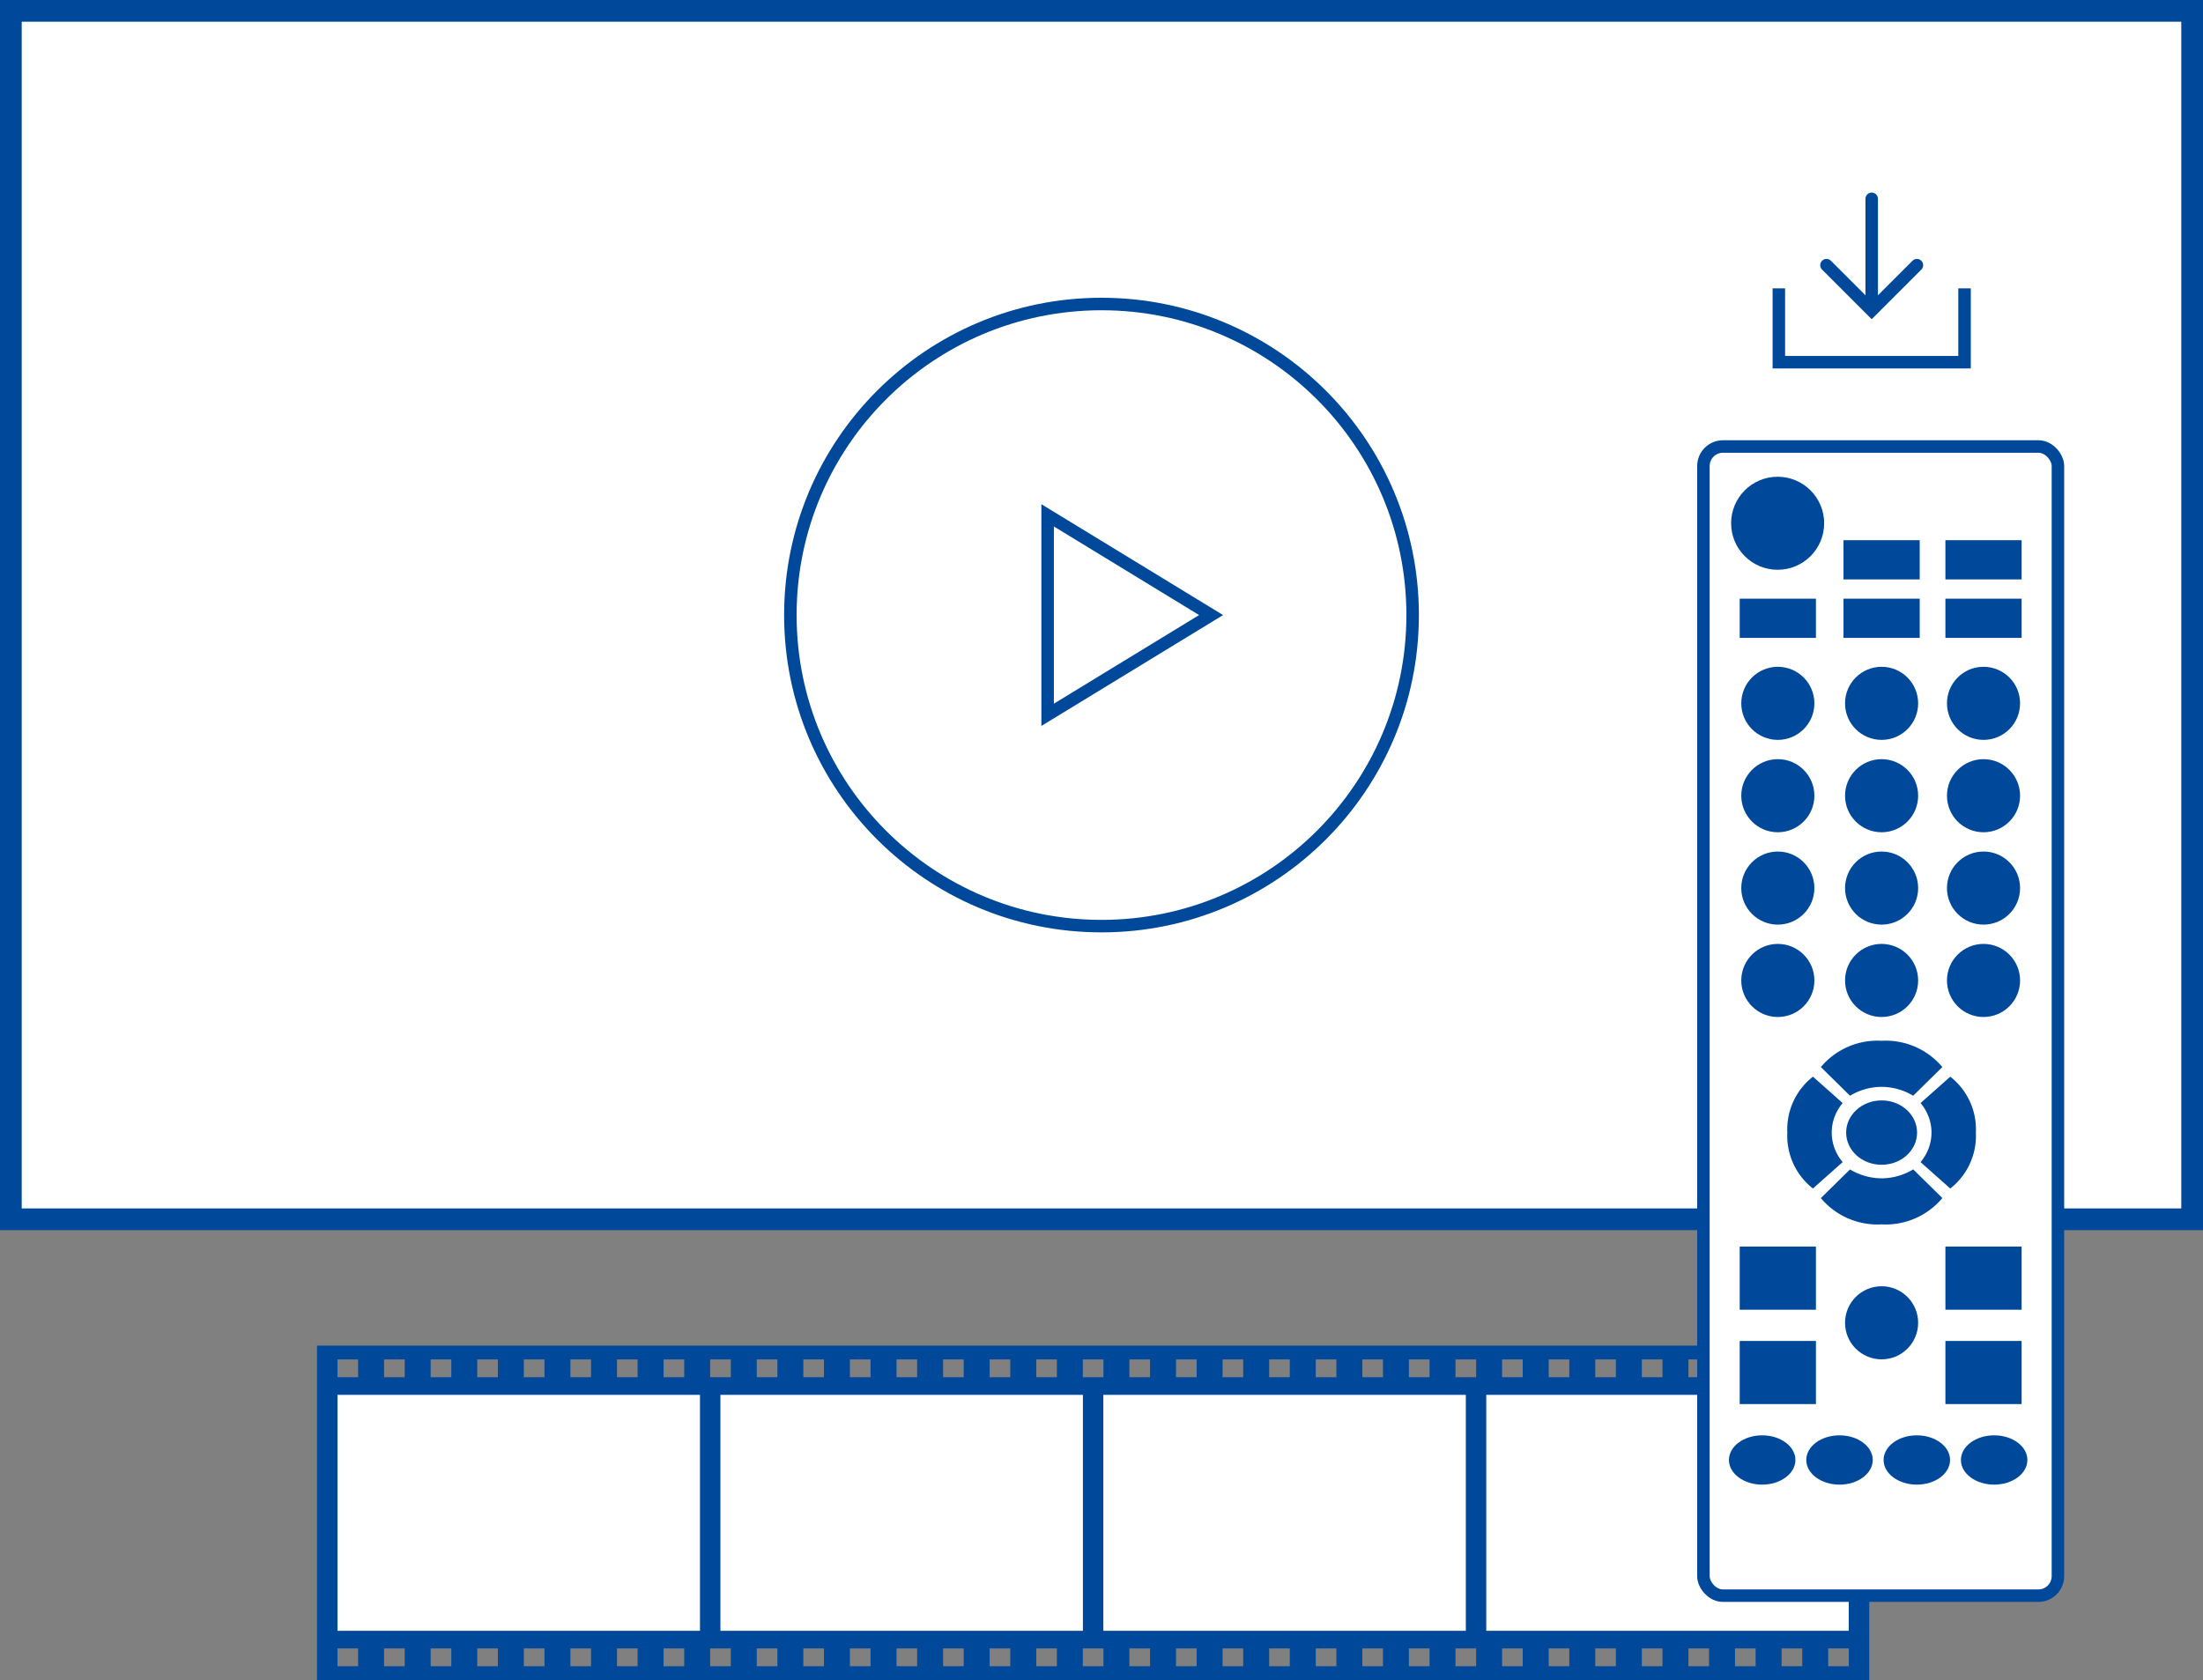
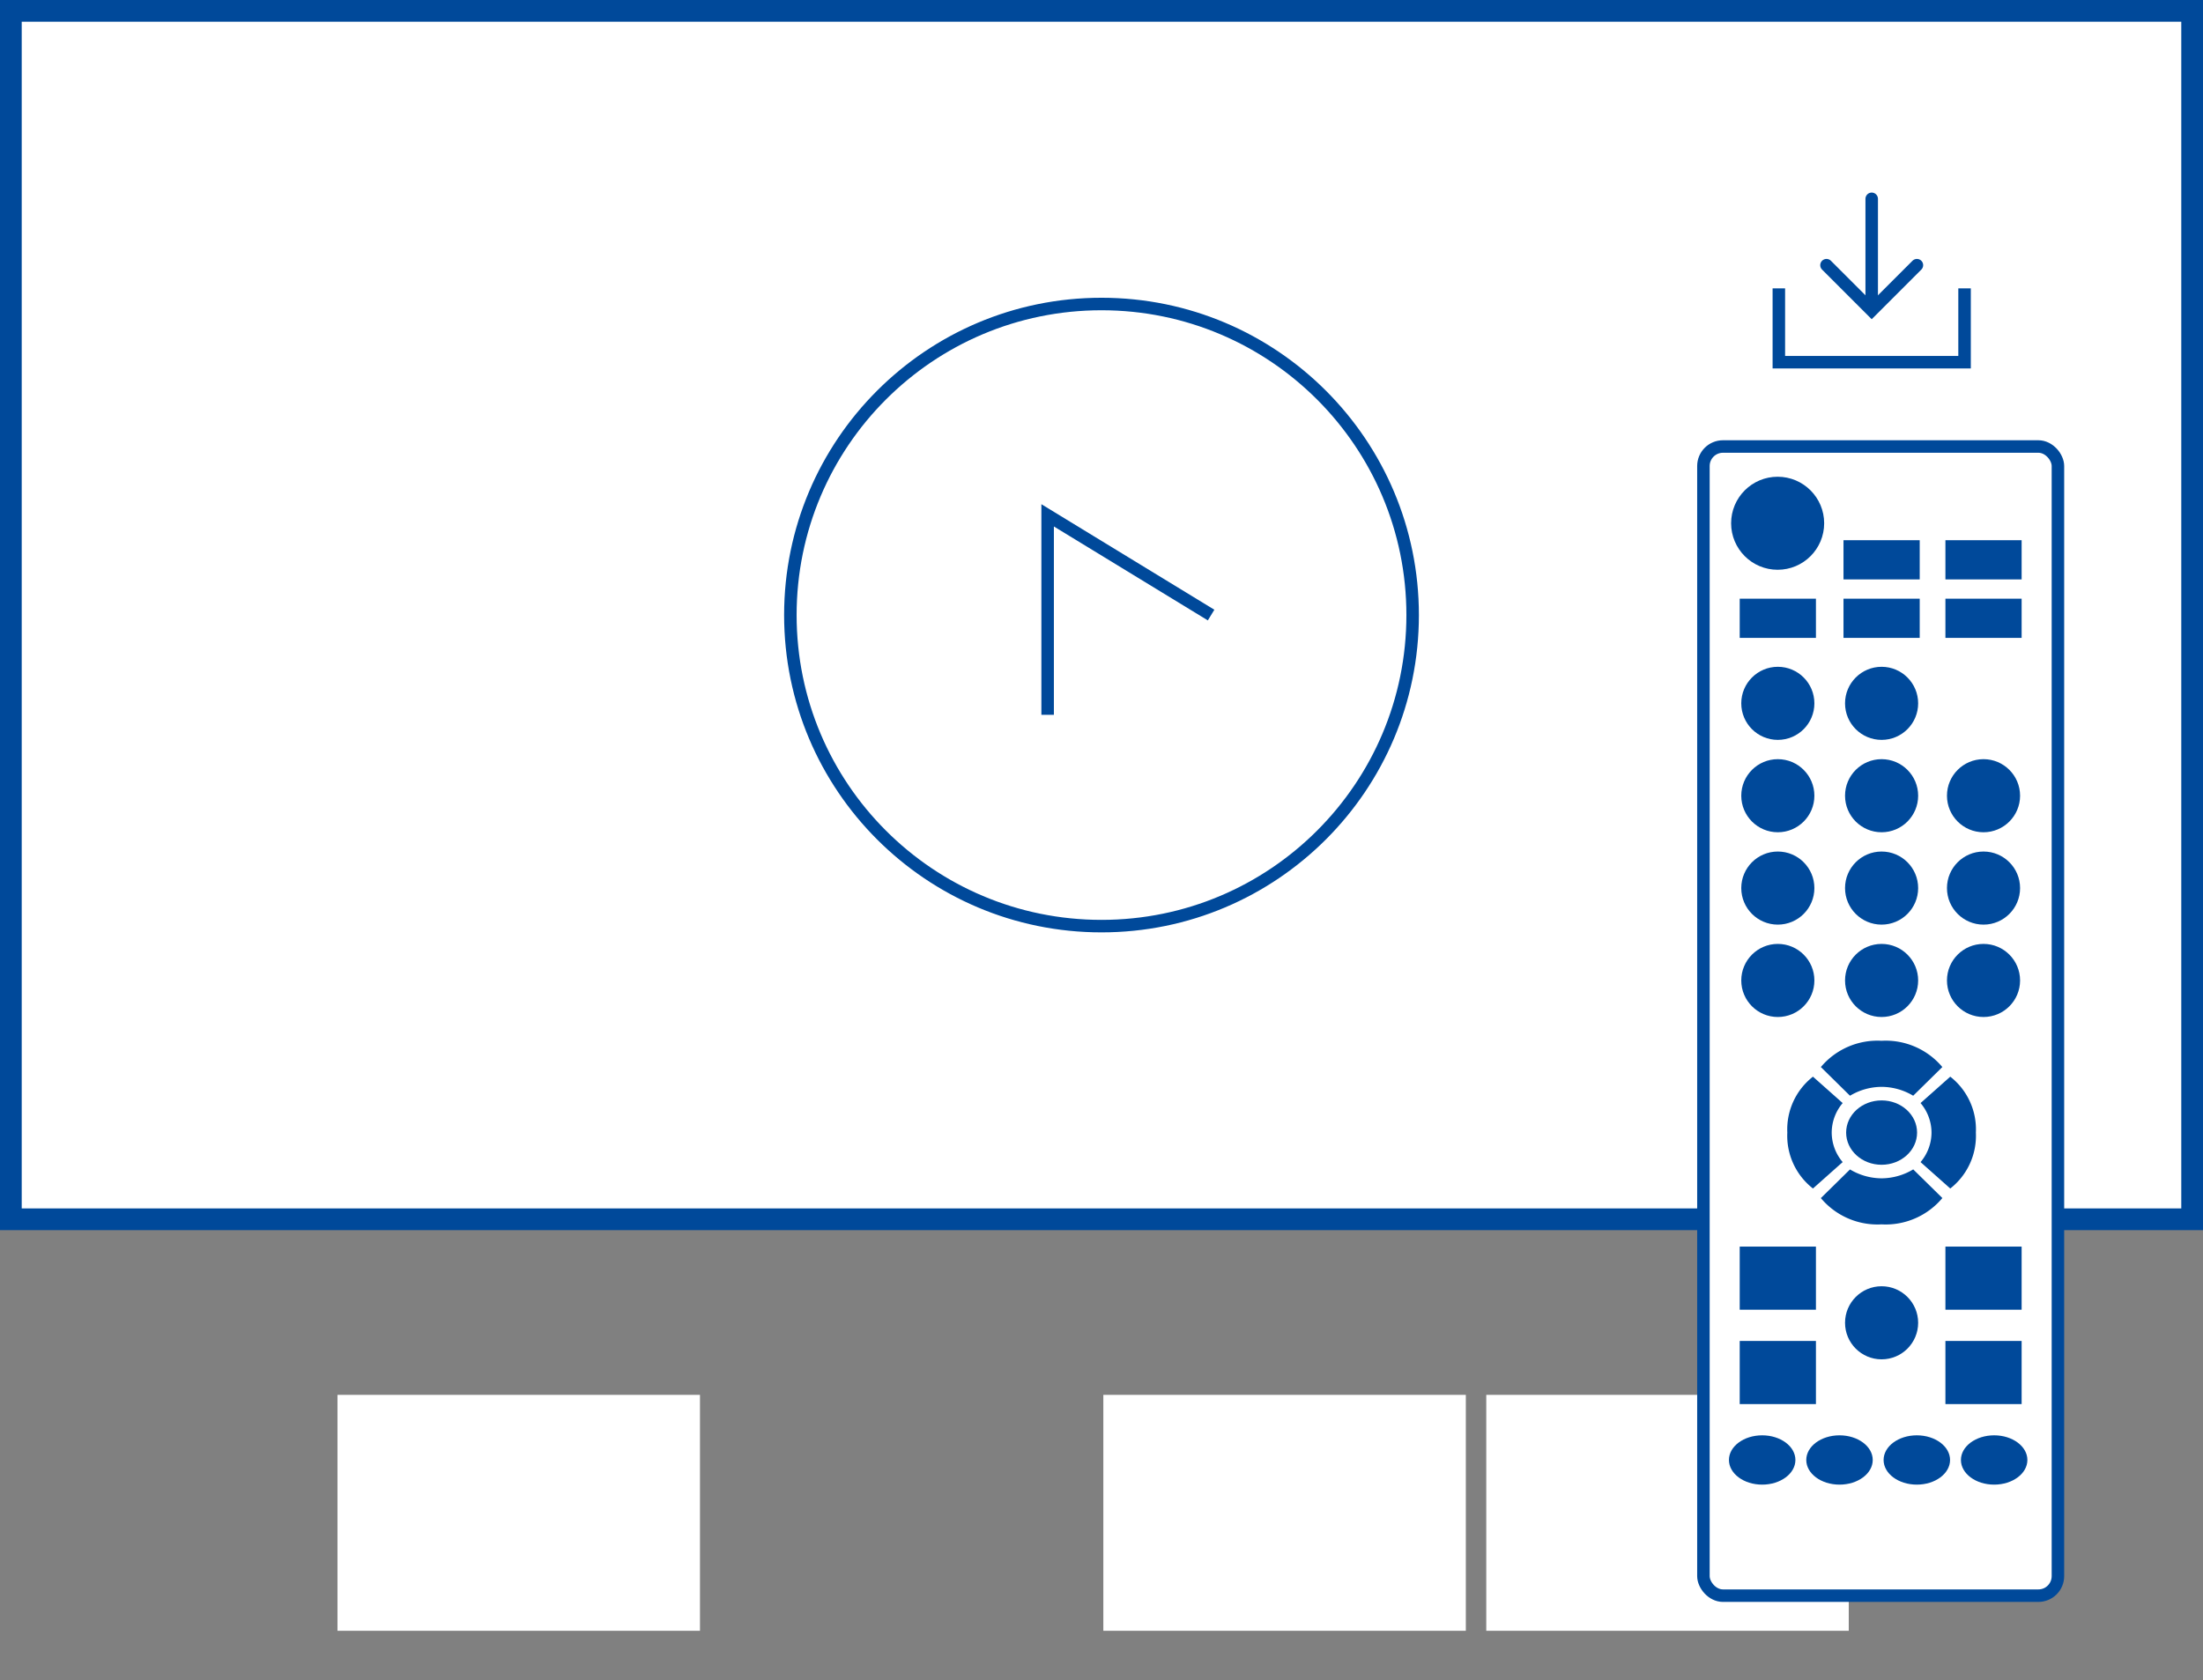
<svg xmlns="http://www.w3.org/2000/svg" width="202.847" height="154.732" viewBox="0 0 202.847 154.732">
  <rect x="0" y="0" width="202.847" height="154.732" fill="#808080" stroke="none" />
  <g id="グループ_799" data-name="グループ 799" transform="translate(276.037 -1030.845)">
    <rect id="長方形_1904" data-name="長方形 1904" width="200.847" height="111.298" transform="translate(-275.037 1031.845)" fill="#fff" stroke="#00499a" stroke-miterlimit="10" stroke-width="2" />
    <circle id="楕円形_68" data-name="楕円形 68" cx="28.649" cy="28.649" r="28.649" transform="translate(-203.262 1058.845)" fill="#fff" stroke="#00499a" stroke-miterlimit="10" stroke-width="1.151" />
-     <path id="パス_508" data-name="パス 508" d="M-234.636,1069.88v-18.371l15.051,9.185Z" transform="translate(55.063 26.8)" fill="#fff" stroke="#00499a" stroke-miterlimit="10" stroke-width="1.151" />
+     <path id="パス_508" data-name="パス 508" d="M-234.636,1069.88v-18.371l15.051,9.185" transform="translate(55.063 26.8)" fill="#fff" stroke="#00499a" stroke-miterlimit="10" stroke-width="1.151" />
    <g id="グループ_584" data-name="グループ 584" transform="translate(-246.85 1154.779)">
-       <path id="パス_509" data-name="パス 509" d="M-263.108,1083.872v30.8h142.93v-30.8Zm3.788,29.529h-1.9v-1.64h1.9Zm0-26.62h-1.9v-1.637h1.9Zm4.289,26.62h-1.9v-1.64h1.9Zm0-26.62h-1.9v-1.637h1.9Zm4.291,26.62h-1.9v-1.64h1.9Zm0-26.62h-1.9v-1.637h1.9Zm4.289,26.62h-1.9v-1.64h1.9Zm0-26.62h-1.9v-1.637h1.9Zm4.289,26.62h-1.9v-1.64h1.9Zm0-26.62h-1.9v-1.637h1.9Zm4.289,26.62h-1.9v-1.64h1.9Zm0-26.62h-1.9v-1.637h1.9Zm4.289,26.62h-1.9v-1.64h1.9Zm0-26.62h-1.9v-1.637h1.9Zm4.291,26.62h-1.9v-1.64h1.9Zm0-26.62h-1.9v-1.637h1.9Zm4.289,26.62h-1.9v-1.64h1.9Zm0-26.62h-1.9v-1.637h1.9Zm4.289,26.62h-1.9v-1.64h1.9Zm0-26.62h-1.9v-1.637h1.9Zm4.289,26.62h-1.9v-1.64h1.9Zm0-26.62h-1.9v-1.637h1.9Zm4.291,26.62h-1.9v-1.64h1.9Zm0-26.62h-1.9v-1.637h1.9Zm4.289,26.62h-1.9v-1.64h1.9Zm0-26.62h-1.9v-1.637h1.9Zm4.289,26.62h-1.9v-1.64h1.9Zm0-26.62h-1.9v-1.637h1.9Zm4.289,26.62h-1.9v-1.64h1.9Zm0-26.62h-1.9v-1.637h1.9Zm4.289,26.62h-1.9v-1.64h1.9Zm0-26.62h-1.9v-1.637h1.9Zm4.289,26.62h-1.9v-1.64h1.9Zm0-26.62h-1.9v-1.637h1.9Zm4.289,26.62h-1.9v-1.64h1.9Zm0-26.62h-1.9v-1.637h1.9Zm4.291,26.62h-1.9v-1.64h1.9Zm0-26.62h-1.9v-1.637h1.9Zm4.289,26.62h-1.9v-1.64h1.9Zm0-26.62h-1.9v-1.637h1.9Zm4.289,26.62h-1.9v-1.64h1.9Zm0-26.62h-1.9v-1.637h1.9Zm4.291,26.62h-1.9v-1.64h1.9Zm0-26.62h-1.9v-1.637h1.9Zm4.289,26.62h-1.9v-1.64h1.9Zm0-26.62h-1.9v-1.637h1.9Zm4.289,26.62h-1.9v-1.64h1.9Zm0-26.62h-1.9v-1.637h1.9Zm4.289,26.62h-1.9v-1.64h1.9Zm0-26.62h-1.9v-1.637h1.9Zm4.289,26.62h-1.9v-1.64h1.9Zm0-26.62h-1.9v-1.637h1.9Zm4.291,26.62h-1.9v-1.64h1.9Zm0-26.62h-1.9v-1.637h1.9Zm4.289,26.62h-1.9v-1.64h1.9Zm0-26.62h-1.9v-1.637h1.9Zm4.289,26.62h-1.9v-1.64h1.9Zm0-26.62h-1.9v-1.637h1.9Zm4.289,26.62h-1.9v-1.64h1.9Zm0-26.62h-1.9v-1.637h1.9Zm4.289,26.62h-1.9v-1.64h1.9Zm0-26.62h-1.9v-1.637h1.9Zm4.291,26.62h-1.9v-1.64h1.9Zm0-26.62h-1.9v-1.637h1.9Zm4.289,26.62h-1.9v-1.64h1.9Zm0-26.62h-1.9v-1.637h1.9Z" transform="translate(263.108 -1083.872)" fill="#00499a" />
      <rect id="長方形_1905" data-name="長方形 1905" width="33.377" height="21.73" transform="translate(1.888 4.535)" fill="#fff" />
-       <rect id="長方形_1906" data-name="長方形 1906" width="33.377" height="21.73" transform="translate(37.147 4.535)" fill="#fff" />
      <rect id="長方形_1907" data-name="長方形 1907" width="33.377" height="21.73" transform="translate(72.406 4.535)" fill="#fff" />
      <rect id="長方形_1908" data-name="長方形 1908" width="33.377" height="21.73" transform="translate(107.665 4.535)" fill="#fff" />
    </g>
    <rect id="長方形_1909" data-name="長方形 1909" width="32.642" height="105.84" rx="1.799" transform="translate(-119.19 1071.969)" fill="#fff" stroke="#00499a" stroke-miterlimit="10" stroke-width="1.151" />
    <g id="グループ_590" data-name="グループ 590" transform="translate(-116.84 1074.754)">
      <circle id="楕円形_69" data-name="楕円形 69" cx="4.284" cy="4.284" r="4.284" transform="translate(0.2 0)" fill="#00499a" />
      <rect id="長方形_1910" data-name="長方形 1910" width="7.018" height="3.611" transform="translate(10.548 5.845)" fill="#00499a" />
      <rect id="長方形_1911" data-name="長方形 1911" width="7.018" height="3.611" transform="translate(19.932 5.845)" fill="#00499a" />
      <rect id="長方形_1912" data-name="長方形 1912" width="7.018" height="3.611" transform="translate(10.548 11.231)" fill="#00499a" />
      <rect id="長方形_1913" data-name="長方形 1913" width="7.018" height="3.611" transform="translate(19.932 11.231)" fill="#00499a" />
      <rect id="長方形_1914" data-name="長方形 1914" width="7.018" height="3.611" transform="translate(0.992 11.231)" fill="#00499a" />
      <g id="グループ_585" data-name="グループ 585" transform="translate(0.992 70.905)">
        <rect id="長方形_1915" data-name="長方形 1915" width="7.018" height="5.814" fill="#00499a" />
        <rect id="長方形_1916" data-name="長方形 1916" width="7.018" height="5.814" transform="translate(0 8.691)" fill="#00499a" />
        <rect id="長方形_1917" data-name="長方形 1917" width="7.018" height="5.814" transform="translate(18.94)" fill="#00499a" />
        <rect id="長方形_1918" data-name="長方形 1918" width="7.018" height="5.814" transform="translate(18.94 8.691)" fill="#00499a" />
        <circle id="楕円形_70" data-name="楕円形 70" cx="3.366" cy="3.366" r="3.366" transform="translate(9.698 3.652)" fill="#00499a" />
      </g>
      <ellipse id="楕円形_71" data-name="楕円形 71" cx="3.06" cy="2.271" rx="3.06" ry="2.271" transform="translate(0 88.287)" fill="#00499a" />
      <ellipse id="楕円形_72" data-name="楕円形 72" cx="3.06" cy="2.271" rx="3.06" ry="2.271" transform="translate(7.12 88.287)" fill="#00499a" />
      <ellipse id="楕円形_73" data-name="楕円形 73" cx="3.06" cy="2.271" rx="3.06" ry="2.271" transform="translate(14.24 88.287)" fill="#00499a" />
      <ellipse id="楕円形_74" data-name="楕円形 74" cx="3.06" cy="2.271" rx="3.06" ry="2.271" transform="translate(21.36 88.287)" fill="#00499a" />
      <circle id="楕円形_75" data-name="楕円形 75" cx="3.366" cy="3.366" r="3.366" transform="translate(1.135 17.504)" fill="#00499a" />
      <circle id="楕円形_76" data-name="楕円形 76" cx="3.366" cy="3.366" r="3.366" transform="translate(10.69 17.504)" fill="#00499a" />
-       <circle id="楕円形_77" data-name="楕円形 77" cx="3.366" cy="3.366" r="3.366" transform="translate(20.075 17.504)" fill="#00499a" />
      <circle id="楕円形_78" data-name="楕円形 78" cx="3.366" cy="3.366" r="3.366" transform="translate(1.135 26.012)" fill="#00499a" />
      <circle id="楕円形_79" data-name="楕円形 79" cx="3.366" cy="3.366" r="3.366" transform="translate(10.69 26.012)" fill="#00499a" />
      <circle id="楕円形_80" data-name="楕円形 80" cx="3.366" cy="3.366" r="3.366" transform="translate(20.075 26.012)" fill="#00499a" />
      <circle id="楕円形_81" data-name="楕円形 81" cx="3.366" cy="3.366" r="3.366" transform="translate(1.135 34.519)" fill="#00499a" />
      <circle id="楕円形_82" data-name="楕円形 82" cx="3.366" cy="3.366" r="3.366" transform="translate(10.69 34.519)" fill="#00499a" />
      <circle id="楕円形_83" data-name="楕円形 83" cx="3.366" cy="3.366" r="3.366" transform="translate(20.075 34.519)" fill="#00499a" />
      <circle id="楕円形_84" data-name="楕円形 84" cx="3.366" cy="3.366" r="3.366" transform="translate(1.135 43.027)" fill="#00499a" />
      <circle id="楕円形_85" data-name="楕円形 85" cx="3.366" cy="3.366" r="3.366" transform="translate(10.69 43.027)" fill="#00499a" />
      <circle id="楕円形_86" data-name="楕円形 86" cx="3.366" cy="3.366" r="3.366" transform="translate(20.075 43.027)" fill="#00499a" />
      <ellipse id="楕円形_87" data-name="楕円形 87" cx="3.266" cy="2.964" rx="3.266" ry="2.964" transform="translate(10.791 57.441)" fill="#00499a" />
      <g id="グループ_586" data-name="グループ 586" transform="translate(8.463 51.949)">
        <path id="パス_510" data-name="パス 510" d="M-198.912,1071.99a6.808,6.808,0,0,0-5.593,2.419l2.684,2.642a5.712,5.712,0,0,1,2.909-.817,5.712,5.712,0,0,1,2.909.817l2.684-2.642A6.808,6.808,0,0,0-198.912,1071.99Z" transform="translate(204.505 -1071.99)" fill="#00499a" />
      </g>
      <g id="グループ_587" data-name="グループ 587" transform="translate(8.463 63.799)">
        <path id="パス_511" data-name="パス 511" d="M-198.912,1082.064a6.8,6.8,0,0,1-5.593-2.42l2.684-2.639a5.713,5.713,0,0,0,2.909.818A5.713,5.713,0,0,0-196,1077l2.684,2.639A6.8,6.8,0,0,1-198.912,1082.064Z" transform="translate(204.505 -1077.005)" fill="#00499a" />
      </g>
      <g id="グループ_588" data-name="グループ 588" transform="translate(5.375 55.255)">
        <path id="パス_512" data-name="パス 512" d="M-201.724,1078.538a4.217,4.217,0,0,1,1.009-2.718l-2.736-2.431a6.156,6.156,0,0,0-2.361,5.149,6.157,6.157,0,0,0,2.361,5.151l2.736-2.433A4.213,4.213,0,0,1-201.724,1078.538Z" transform="translate(205.812 -1073.389)" fill="#00499a" />
      </g>
      <g id="グループ_589" data-name="グループ 589" transform="translate(17.643 55.255)">
        <path id="パス_513" data-name="パス 513" d="M-199.611,1078.538a4.216,4.216,0,0,0-1.009-2.718l2.736-2.431a6.16,6.16,0,0,1,2.358,5.149,6.161,6.161,0,0,1-2.358,5.151l-2.736-2.433A4.213,4.213,0,0,0-199.611,1078.538Z" transform="translate(200.62 -1073.389)" fill="#00499a" />
      </g>
    </g>
    <g id="グループ_591" data-name="グループ 591" transform="translate(-112.246 1049.157)">
      <path id="パス_514" data-name="パス 514" d="M-189.041,1042.662v6.8h-17.1v-6.8" transform="translate(206.142 -1034.415)" fill="none" stroke="#00499a" stroke-miterlimit="10" stroke-width="1.151" />
      <line id="線_53" data-name="線 53" y2="9.16" transform="translate(8.551)" fill="none" stroke="#00499a" stroke-linecap="round" stroke-miterlimit="10" stroke-width="1.151" />
      <path id="パス_515" data-name="パス 515" d="M-195.959,1041.758l-4.163,4.164-4.163-4.164" transform="translate(208.673 -1035.647)" fill="none" stroke="#00499a" stroke-linecap="round" stroke-miterlimit="10" stroke-width="1.151" />
    </g>
  </g>
</svg>